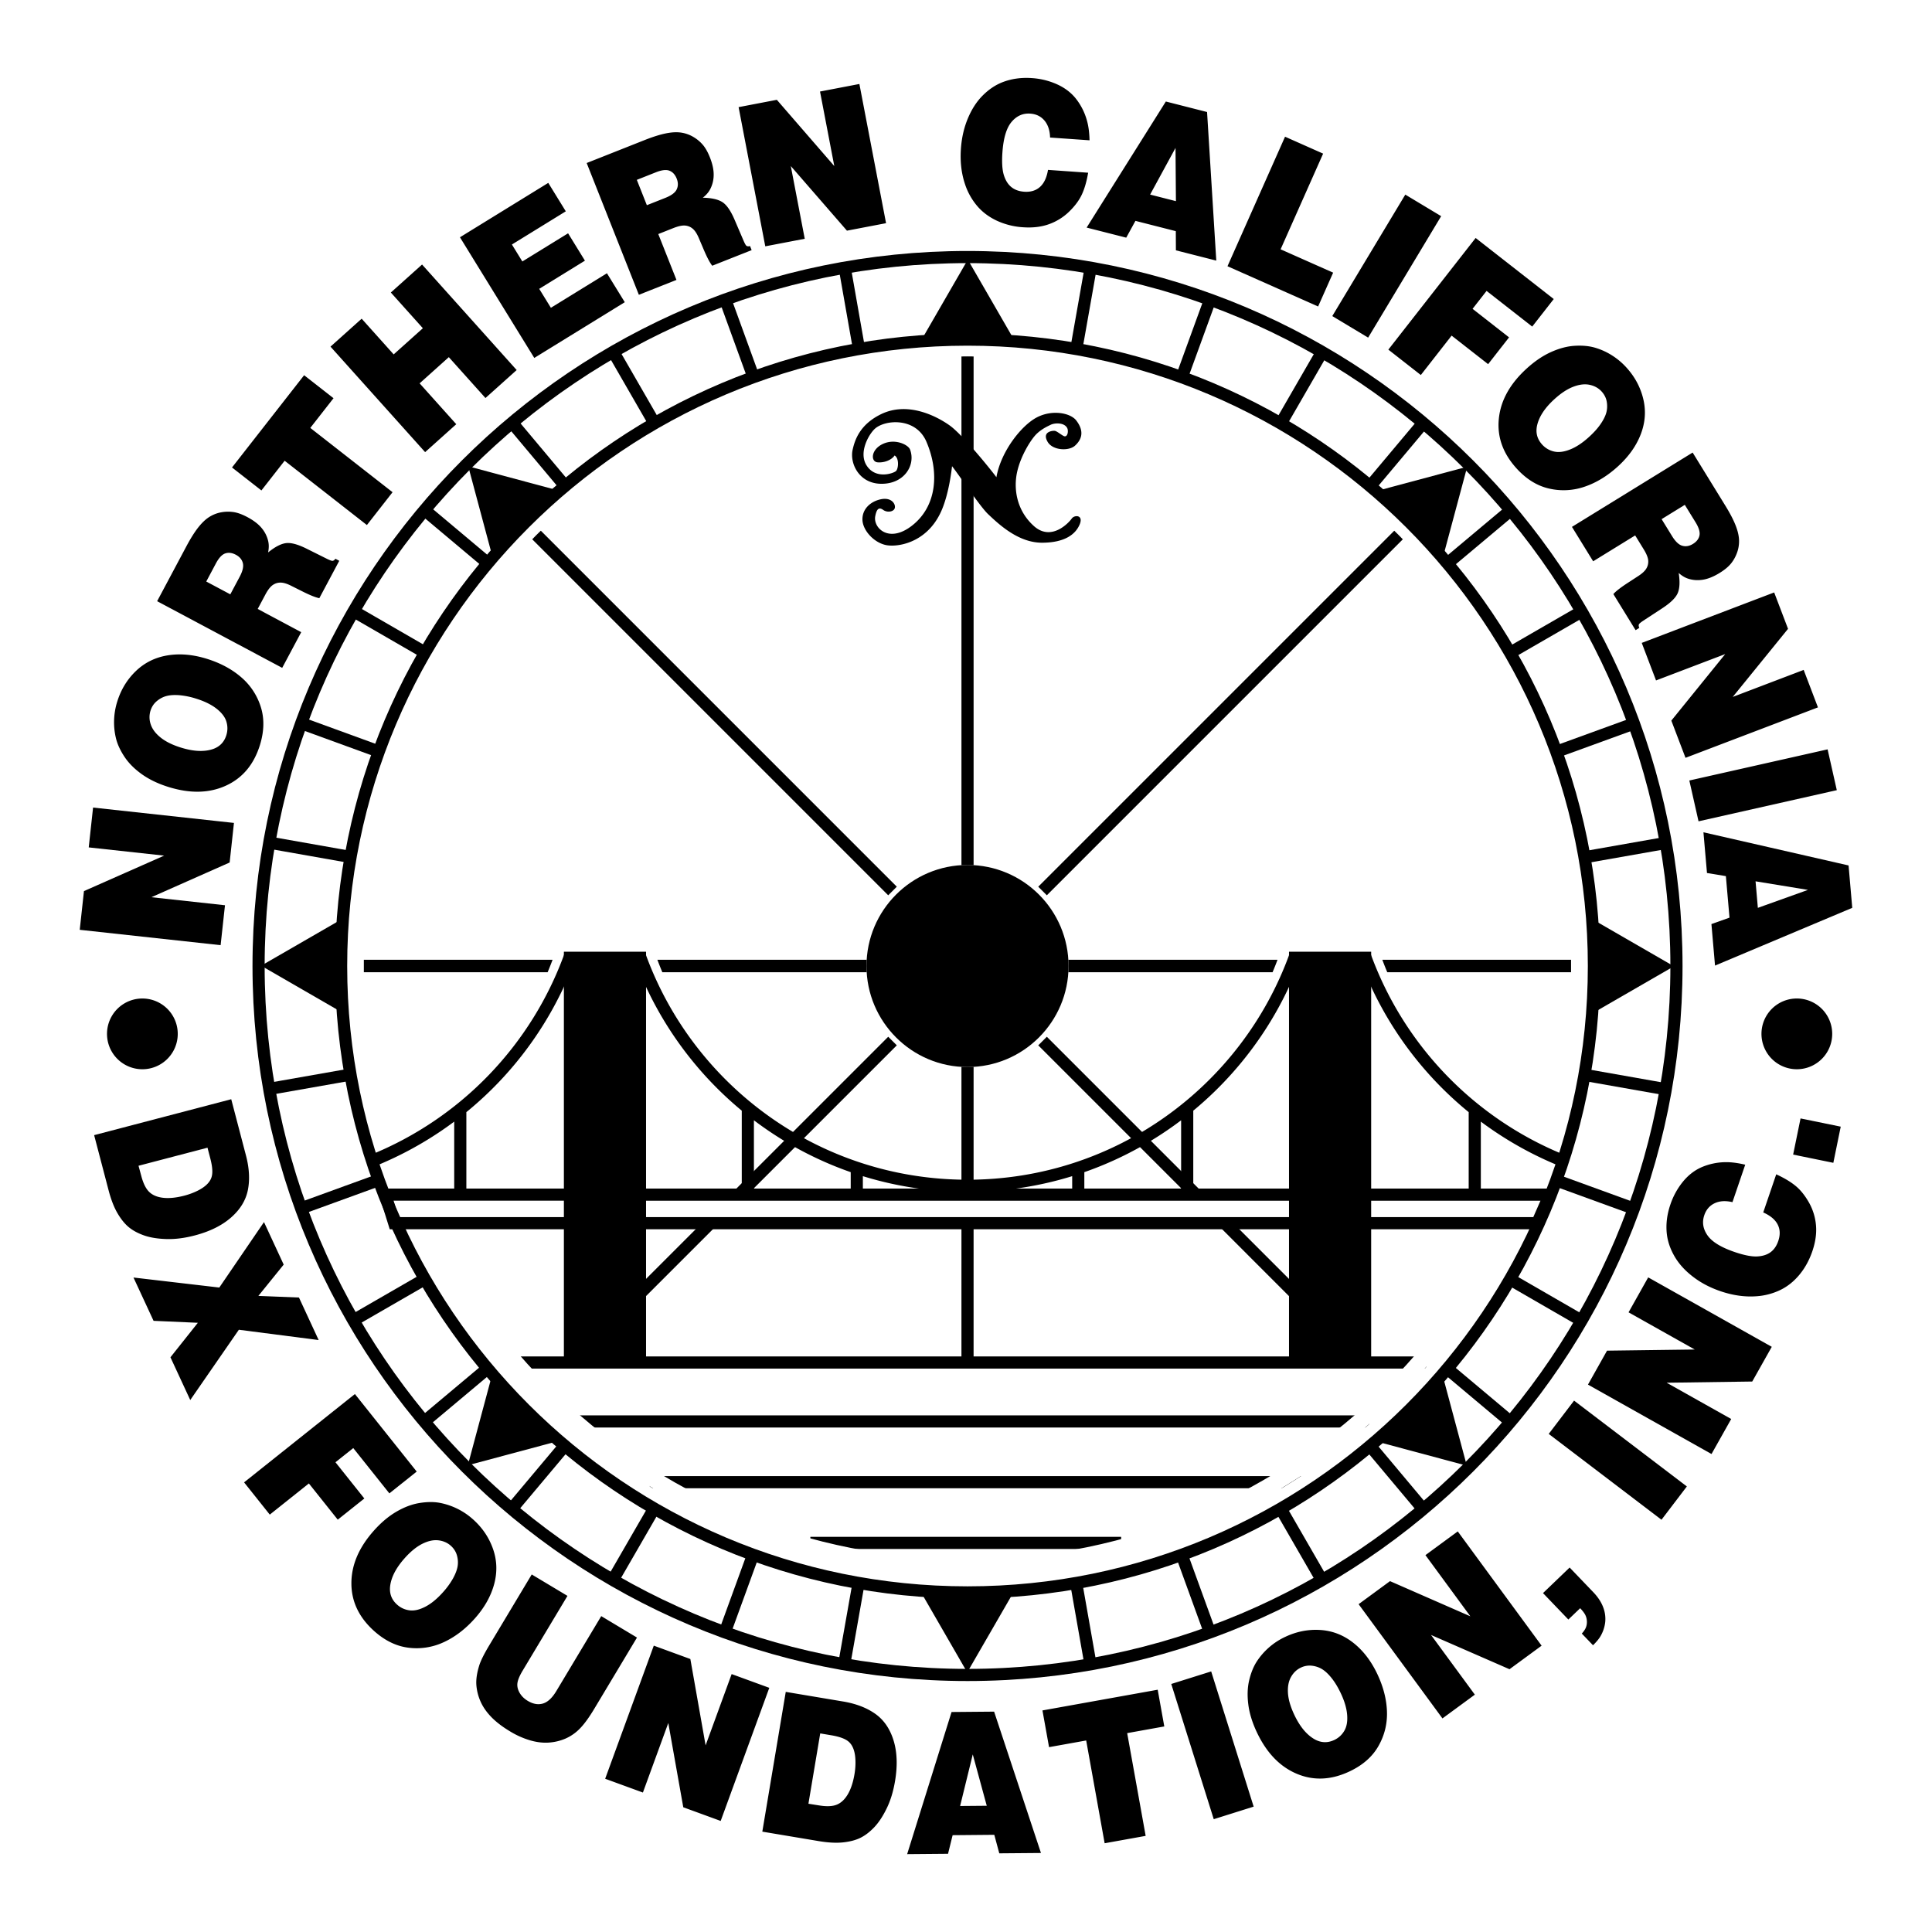
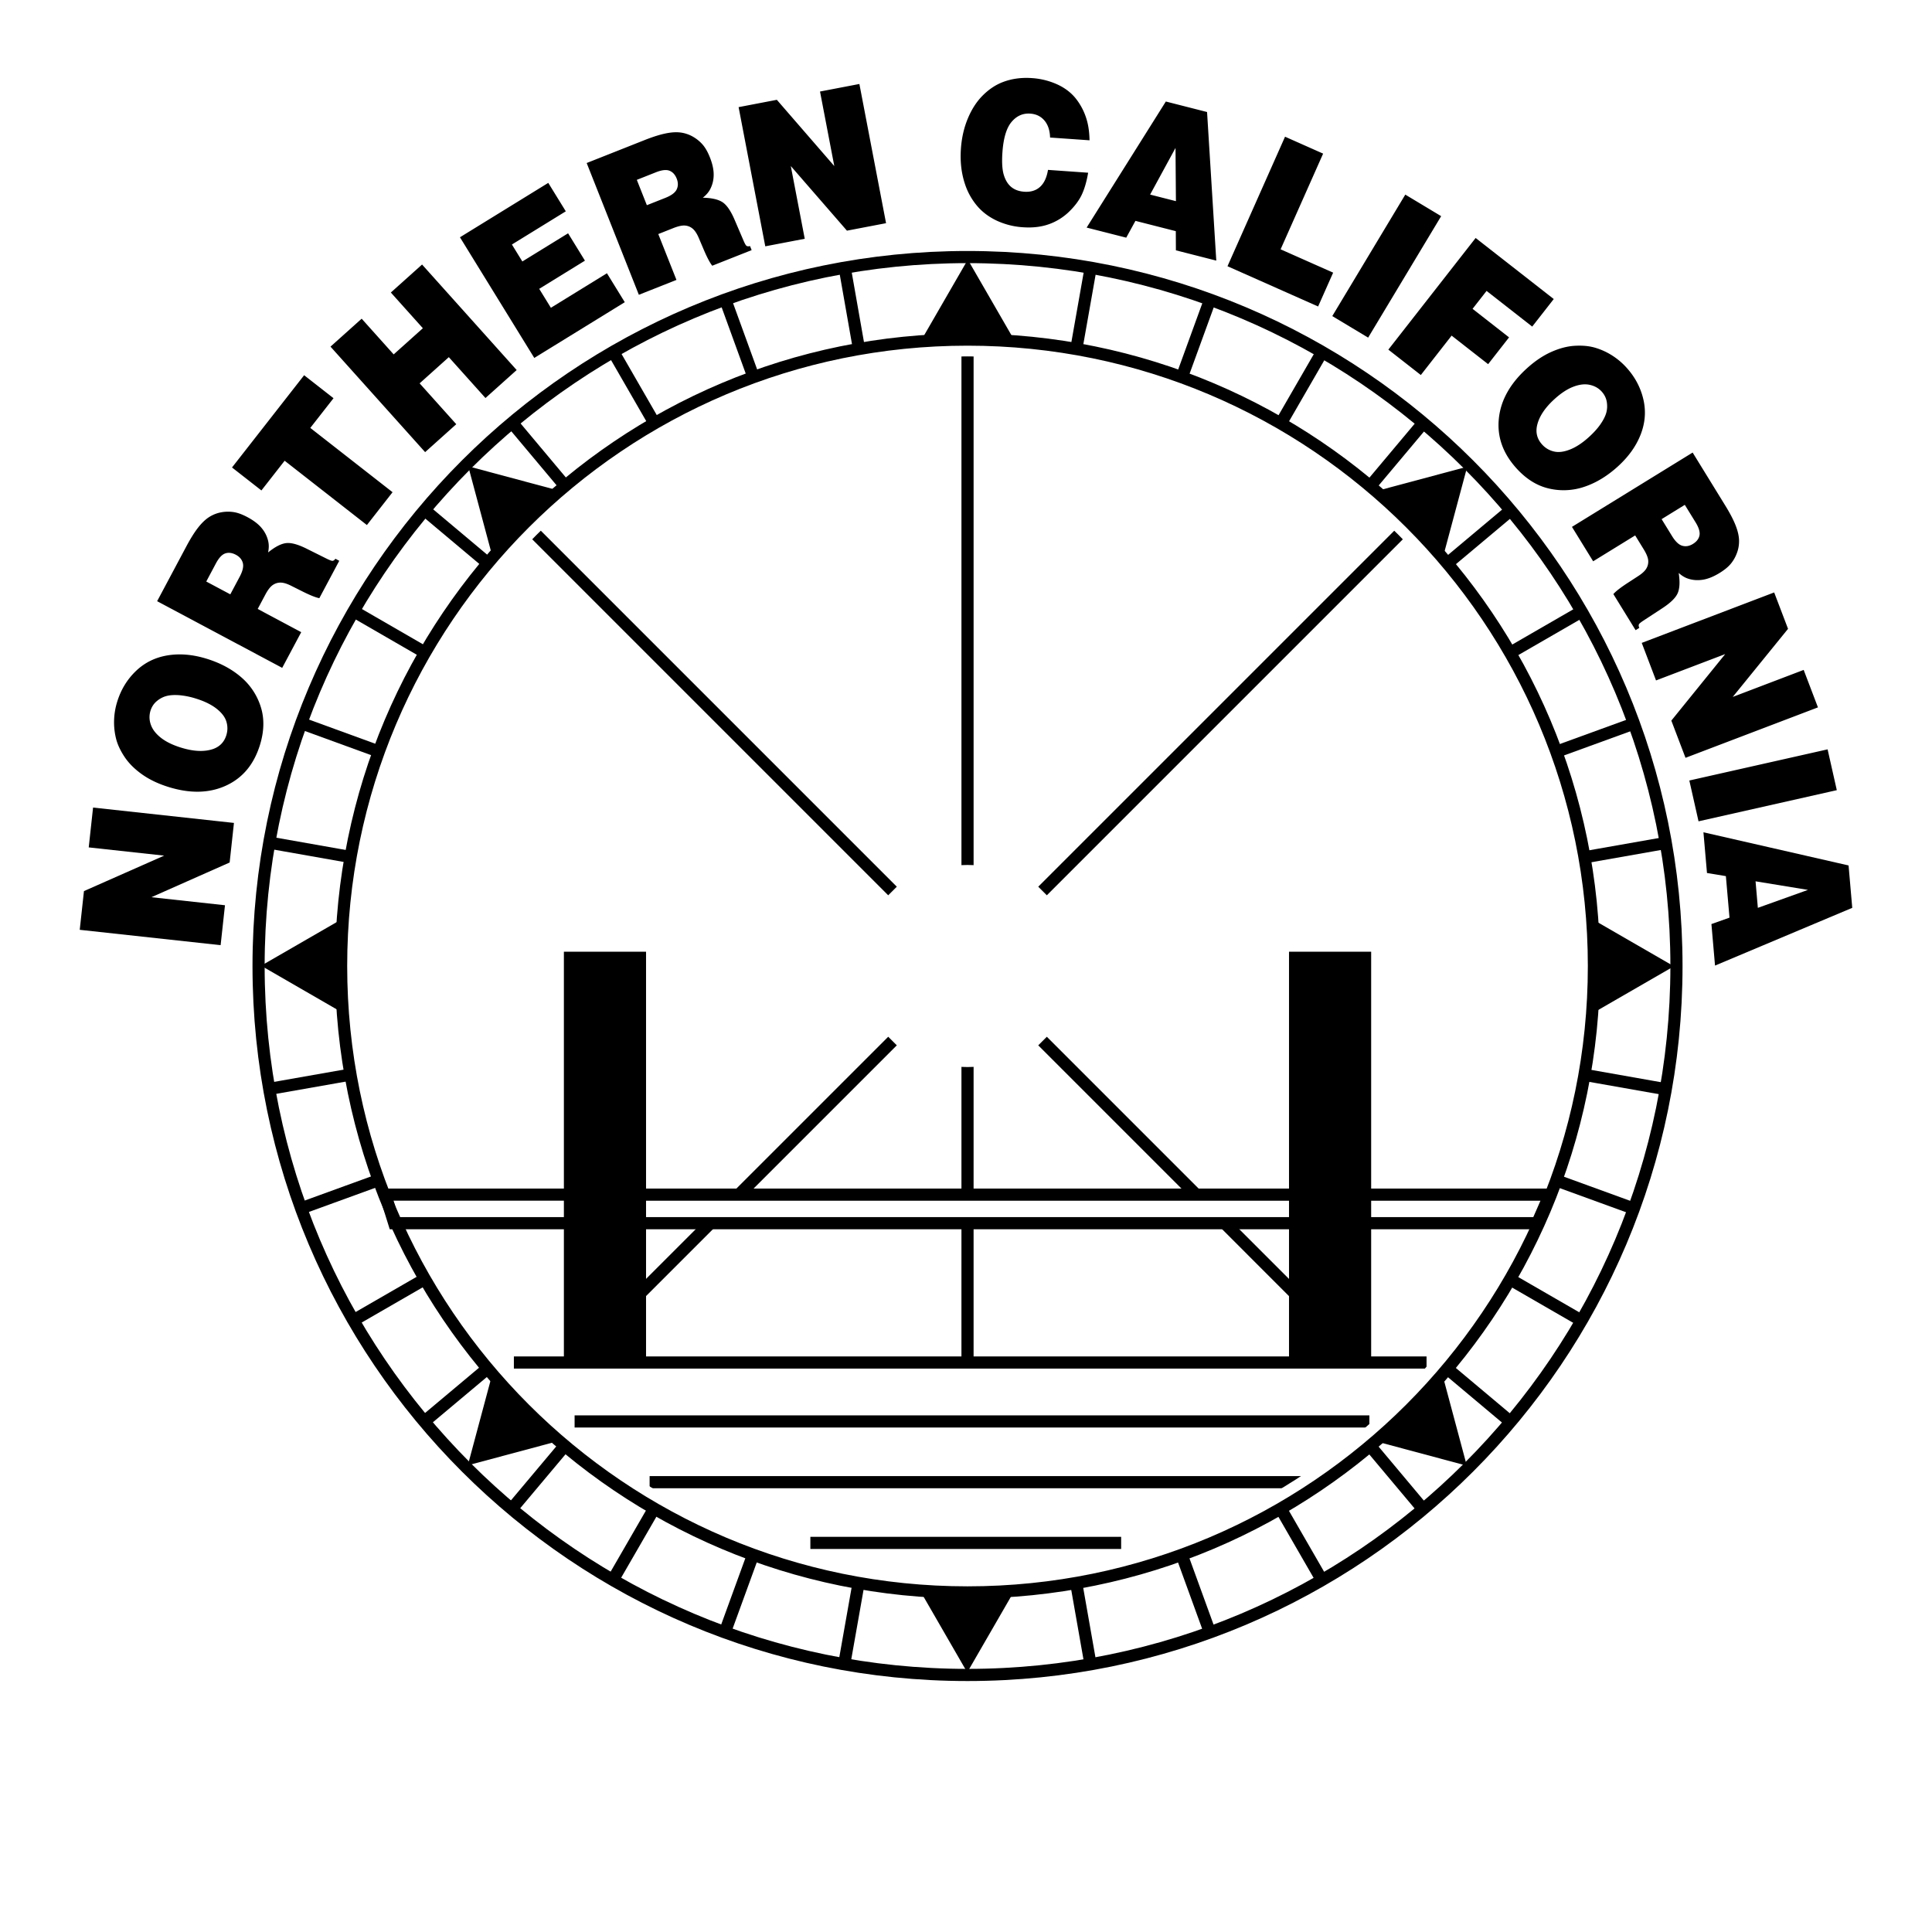
<svg xmlns="http://www.w3.org/2000/svg" width="2500" height="2500" viewBox="0 0 192.756 192.756">
-   <path fill-rule="evenodd" clip-rule="evenodd" fill="#fff" d="M0 0h192.756v192.756H0V0z" />
  <path d="M51.27 135.938h91.056m-84.998 5.88h79.295m-71.811 6.059h65.04m-49.002 6.059h31.006" fill="none" stroke="#000" stroke-width="1.212" stroke-miterlimit="2.613" />
-   <path d="M96.53 35.568c8.116 0 15.993 1.583 23.28 4.601 7.289 3.02 13.98 7.472 19.719 13.211 5.738 5.739 10.191 12.43 13.211 19.719 3.018 7.287 4.6 15.165 4.6 23.281 0 16.766-6.82 31.969-17.83 42.979-11.012 11.012-26.213 17.832-42.979 17.832-8.116 0-15.994-1.584-23.28-4.602-7.289-3.02-13.98-7.471-19.719-13.211-5.739-5.738-10.191-12.43-13.21-19.719-3.019-7.285-4.601-15.164-4.601-23.279 0-8.116 1.582-15.994 4.601-23.281 3.02-7.289 7.472-13.979 13.21-19.719 5.739-5.739 12.43-10.191 19.719-13.211 7.286-3.019 15.163-4.601 23.279-4.601zm22.667 6.091c-7.086-2.936-14.756-4.474-22.667-4.474-7.911 0-15.581 1.539-22.667 4.474-7.084 2.935-13.595 7.271-19.188 12.863-5.594 5.594-9.929 12.104-12.863 19.189-2.936 7.086-4.474 14.757-4.474 22.668 0 7.91 1.539 15.58 4.474 22.668 2.934 7.084 7.27 13.594 12.863 19.188 5.593 5.594 12.104 9.93 19.188 12.863 7.087 2.936 14.757 4.475 22.667 4.475 16.319 0 31.118-6.639 41.837-17.357 10.717-10.719 17.357-25.518 17.357-41.836 0-7.911-1.539-15.582-4.475-22.668-2.936-7.084-7.27-13.595-12.863-19.189-5.593-5.594-12.103-9.929-19.189-12.864z" fill="#fff" />
  <path fill-rule="evenodd" clip-rule="evenodd" d="M22.446 90.316l-.435 3.984-14.056-1.533.421-3.862 8.002-3.539-7.526-.821.433-3.975 14.056 1.533-.43 3.949-7.808 3.463 7.343.801zM21.256 74.73c-.875.298-1.945.249-3.211-.145-.844-.263-1.517-.596-2.021-1.001-.503-.404-.832-.842-.985-1.312a2.186 2.186 0 0 1-.026-1.358c.122-.391.33-.71.625-.958.294-.249.617-.419.965-.513.349-.093.777-.121 1.286-.083a7.7 7.7 0 0 1 1.674.342c.844.263 1.524.596 2.041 1.002.517.406.844.835.982 1.288.138.454.136.906-.004 1.358-.211.683-.652 1.143-1.326 1.38zm4.76-4.209a6.407 6.407 0 0 0-1.954-2.955c-.93-.804-2.071-1.416-3.424-1.837-1.383-.43-2.689-.544-3.919-.342-1.229.202-2.28.72-3.152 1.554-.872.833-1.494 1.851-1.868 3.051a6.904 6.904 0 0 0-.317 1.891 6.733 6.733 0 0 0 .199 1.82c.147.585.432 1.192.852 1.822.42.63.998 1.206 1.733 1.729.735.522 1.618.944 2.648 1.264 2.153.669 4.06.626 5.72-.131 1.661-.757 2.793-2.106 3.398-4.05.427-1.378.455-2.651.084-3.816zM21.539 56.216c.297-.558.609-.891.937-1.002.328-.11.681-.064 1.059.137.367.196.598.467.691.816.094.348-.01.807-.312 1.374l-.936 1.757-2.399-1.279.96-1.803zm4.172 4.539l.763-1.432c.25-.469.498-.789.742-.956.244-.168.513-.248.807-.24s.654.122 1.081.343l.933.467c.823.419 1.43.667 1.823.744l1.988-3.73-.387-.207c-.083.128-.175.198-.277.209-.074.014-.257-.05-.549-.192l-1.998-.996c-.888-.447-1.586-.64-2.094-.579-.507.061-1.105.372-1.794.932.084-.405.089-.773.015-1.104a3.1 3.1 0 0 0-.646-1.314c-.329-.404-.807-.772-1.432-1.105-.504-.269-.957-.436-1.357-.5a3.742 3.742 0 0 0-1.239.015 3.349 3.349 0 0 0-1.202.463c-.375.234-.747.588-1.117 1.059-.369.472-.759 1.093-1.169 1.861l-2.925 5.488 12.478 6.651 1.898-3.56-4.342-2.317zM26.081 48.932l-2.933-2.292 7.195-9.204 2.933 2.293-2.318 2.964 8.208 6.415-2.561 3.276-8.207-6.416-2.317 2.964zM45.522 42.323l-3.107 2.787-9.441-10.527 3.109-2.787 3.194 3.562 2.912-2.611-3.195-3.562 3.115-2.793 9.44 10.527-3.114 2.792-3.657-4.077-2.912 2.612 3.656 4.077zM62.334 30.151l-9.028 5.561-7.416-12.039 8.811-5.427 1.748 2.837-5.376 3.312 1.042 1.692 4.563-2.81 1.681 2.729-4.562 2.811 1.165 1.891 5.593-3.445 1.779 2.888zM65.435 17.191c.587-.233 1.042-.285 1.362-.157.321.128.561.392.719.79.153.387.152.744-.001 1.07-.153.326-.53.608-1.127.845l-1.851.733-1.001-2.528 1.899-.753zm.242 6.161l1.509-.598c.495-.195.889-.278 1.184-.249.294.03.552.143.771.339s.42.517.603.962l.408.959c.356.851.658 1.434.909 1.747l3.93-1.556-.161-.408c-.146.044-.263.037-.347-.02-.065-.038-.164-.205-.293-.503l-.879-2.052c-.388-.916-.795-1.514-1.221-1.796-.426-.282-1.083-.432-1.971-.451.326-.255.569-.532.727-.832a3.09 3.09 0 0 0 .357-1.421c.011-.521-.114-1.111-.375-1.77-.21-.531-.447-.951-.711-1.259a3.717 3.717 0 0 0-.955-.79 3.35 3.35 0 0 0-1.215-.426c-.438-.064-.95-.036-1.537.085s-1.286.341-2.096.662l-5.781 2.29 5.206 13.147 3.751-1.485-1.813-4.575zM80.289 23.822l-3.937.754-2.661-13.887 3.815-.731 5.732 6.611-1.425-7.437 3.928-.753 2.661 13.888-3.902.747-5.602-6.447 1.391 7.255zM108.703 13.998l-3.936-.276c-.021-.712-.209-1.276-.562-1.696-.355-.418-.826-.649-1.416-.69-.734-.052-1.355.224-1.863.825-.51.603-.814 1.617-.914 3.043-.068.979-.021 1.731.141 2.257s.41.926.746 1.2.766.43 1.291.467c.641.045 1.164-.115 1.572-.48.406-.366.672-.932.797-1.699l4.006.283c-.148.869-.357 1.593-.627 2.173s-.693 1.15-1.268 1.708a5.566 5.566 0 0 1-2.006 1.251c-.76.274-1.625.378-2.594.31a7.33 7.33 0 0 1-2.646-.669c-.797-.379-1.453-.879-1.969-1.501a6.488 6.488 0 0 1-1.167-2.104c-.37-1.087-.508-2.276-.417-3.565.076-1.096.309-2.104.696-3.028s.883-1.687 1.488-2.289c.605-.603 1.26-1.042 1.967-1.317.896-.347 1.873-.483 2.93-.409a7.241 7.241 0 0 1 2.549.638c.783.361 1.414.854 1.891 1.476a6.175 6.175 0 0 1 1.049 2.111c.159.557.247 1.217.262 1.981zM114.748 19.413l2.533-4.654.041 5.31-2.574-.656zm-1.465 2.623l4.027 1.026.01 1.913 4.029 1.026-.92-14.825-4.113-1.048-7.902 12.578 3.951 1.006.918-1.676zM131.508 30.578l-9.041-4.016 5.742-12.923 3.799 1.688-4.242 9.547 5.242 2.328-1.5 3.376zM136.5 33.685l-3.578-2.15 7.285-12.119 3.578 2.151-7.285 12.118zM141.756 37.416l-3.24-2.534 8.709-11.139 7.793 6.092-2.149 2.749-4.553-3.56-1.398 1.789 3.641 2.847-2.088 2.672-3.643-2.847-3.072 3.931zM153.342 42.507c.188-.905.771-1.803 1.754-2.693.654-.594 1.281-1.005 1.887-1.234.604-.229 1.148-.29 1.631-.183.482.107.877.329 1.184.667.275.303.445.645.51 1.024.062.38.047.744-.049 1.092-.098.348-.291.731-.582 1.15s-.672.842-1.145 1.27c-.652.594-1.287 1.011-1.898 1.25-.611.24-1.148.305-1.607.193a2.251 2.251 0 0 1-1.168-.692c-.482-.529-.654-1.143-.517-1.844zm1.213 6.237a6.405 6.405 0 0 0 3.539-.185c1.164-.394 2.271-1.067 3.318-2.019 1.072-.974 1.834-2.042 2.283-3.204.449-1.163.537-2.331.26-3.505-.275-1.174-.838-2.227-1.682-3.158a6.94 6.94 0 0 0-1.469-1.232 6.654 6.654 0 0 0-1.67-.752c-.578-.169-1.246-.232-2.002-.19s-1.545.249-2.369.617c-.824.369-1.635.916-2.432 1.641-1.67 1.516-2.6 3.181-2.789 4.996-.191 1.815.398 3.476 1.766 4.982.971 1.068 2.053 1.738 3.247 2.009zM169.166 52.109c.33.537.461.976.391 1.314s-.287.62-.652.845c-.354.218-.705.28-1.053.185-.348-.094-.691-.416-1.029-.964l-1.043-1.694 2.314-1.426 1.072 1.74zm-6.025 1.31l.85 1.382c.279.453.43.827.453 1.123.021.296-.045.568-.201.818-.154.25-.436.503-.842.761l-.873.569c-.777.499-1.299.898-1.562 1.199l2.217 3.6.373-.229c-.068-.136-.082-.251-.041-.346.025-.07.172-.195.443-.375l1.869-1.223c.832-.542 1.352-1.046 1.555-1.515.205-.469.238-1.142.102-2.019.309.278.623.467.947.571.459.15.945.185 1.461.104.514-.08 1.074-.306 1.676-.677.488-.3.859-.606 1.117-.919s.461-.672.611-1.078c.152-.405.221-.829.209-1.271-.014-.442-.131-.941-.352-1.499-.221-.558-.561-1.208-1.018-1.949l-3.26-5.295-12.041 7.415L158.949 56l4.192-2.581zM165.223 67.887l-1.426-3.745 13.213-5.034 1.383 3.631-5.516 6.793 7.076-2.695 1.424 3.738-13.213 5.033-1.414-3.713 5.375-6.637-6.902 2.629zM169.463 81.943l-.918-4.072 13.795-3.108.918 4.072-13.795 3.108zM175.152 87.929l5.229.856-5 1.791-.229-2.647zm-2.961-.518l.361 4.142-1.803.641.359 4.142 13.691-5.761-.367-4.229-14.48-3.309.354 4.062 1.885.312z" />
  <path d="M96.53 87.113V33.882m0 71.764l-.001 30.646m7.485-47.397l36.709-36.708M89.046 88.895L52.16 52.008m51.854 51.857l31.004 31.006m-45.972-31.006l-31.184 31.18m49.521-100.213l1.432-8.11m9.091 10.93l2.818-7.738m7.057 12.343l4.117-7.132m4.805 13.381l5.295-6.309m2.408 14.013l6.311-5.293m-.061 14.218l7.131-4.117m-2.527 13.991l7.738-2.816m-4.922 13.34l8.111-1.429m-8.113 23.134l8.109 1.432m-10.931 9.092l7.738 2.816m-12.344 7.057l7.131 4.117m-13.381 4.805l6.309 5.295m-14.012 2.406l5.291 6.311m-14.216-.063l4.115 7.133m-13.99-2.532l2.814 7.738m-13.338-4.921l1.428 8.111m-23.133-8.115l-1.433 8.109m-9.09-10.931l-2.818 7.736M65.27 150.49l-4.119 7.131m-4.803-13.383l-5.296 6.307m-2.405-14.012l-6.31 5.291m.064-14.217l-7.133 4.115m2.533-13.99l-7.739 2.814m4.923-13.337l-8.11 1.428m8.118-23.132l-8.109-1.433m10.932-9.088l-7.737-2.82m12.345-7.052l-7.13-4.12m13.382-4.801l-6.306-5.295m14.012-2.404l-5.29-6.31m14.216.066l-4.114-7.134m13.989 2.534l-2.813-7.739m13.337 4.924l-1.426-8.11" fill="none" stroke="#000" stroke-width="1.212" stroke-miterlimit="2.613" />
  <path fill-rule="evenodd" clip-rule="evenodd" d="M96.559 25.903l4.511 7.815h-9.024l4.513-7.815zM146.385 46.565l-2.336 8.715-6.381-6.381 8.717-2.334zM167.006 96.407l-7.815 4.511v-9.023l7.815 4.512zM146.344 146.232l-8.715-2.336 6.381-6.38 2.334 8.716zM96.501 166.854l-4.51-7.815h9.023l-4.513 7.815zM46.676 146.193l2.336-8.716 6.381 6.38-8.717 2.336zM26.054 96.35l7.815-4.511v9.024l-7.815-4.513zM46.716 46.524l8.716 2.336-6.38 6.382-2.336-8.718z" />
-   <path d="M96.53 34.345c8.28 0 16.317 1.613 23.749 4.692 7.436 3.079 14.26 7.621 20.115 13.477 5.855 5.855 10.398 12.681 13.477 20.115 3.078 7.432 4.691 15.468 4.691 23.75 0 17.104-6.955 32.611-18.188 43.844s-26.742 18.189-43.845 18.189c-8.281 0-16.317-1.613-23.75-4.693-7.434-3.078-14.259-7.621-20.114-13.477s-10.397-12.68-13.477-20.113c-3.079-7.434-4.693-15.469-4.693-23.75 0-8.282 1.614-16.318 4.693-23.75 3.079-7.434 7.621-14.26 13.477-20.115 5.855-5.856 12.68-10.398 20.114-13.477 7.434-3.079 15.471-4.692 23.751-4.692zm23.29 5.81c-7.283-3.017-15.164-4.598-23.29-4.598s-16.007 1.581-23.29 4.598c-7.281 3.016-13.971 7.471-19.717 13.217s-10.2 12.436-13.216 19.716c-3.017 7.283-4.598 15.163-4.598 23.291 0 8.127 1.581 16.008 4.597 23.289 3.017 7.281 7.471 13.971 13.217 19.717s12.436 10.201 19.717 13.217c7.283 3.018 15.164 4.598 23.29 4.598 16.769 0 31.974-6.82 42.987-17.834 11.012-11.014 17.834-26.219 17.834-42.986 0-8.127-1.582-16.008-4.598-23.291-3.016-7.281-7.471-13.971-13.217-19.717s-12.434-10.201-19.716-13.217z" fill="#fff" />
+   <path d="M96.53 34.345c8.28 0 16.317 1.613 23.749 4.692 7.436 3.079 14.26 7.621 20.115 13.477 5.855 5.855 10.398 12.681 13.477 20.115 3.078 7.432 4.691 15.468 4.691 23.75 0 17.104-6.955 32.611-18.188 43.844s-26.742 18.189-43.845 18.189c-8.281 0-16.317-1.613-23.75-4.693-7.434-3.078-14.259-7.621-20.114-13.477s-10.397-12.68-13.477-20.113c-3.079-7.434-4.693-15.469-4.693-23.75 0-8.282 1.614-16.318 4.693-23.75 3.079-7.434 7.621-14.26 13.477-20.115 5.855-5.856 12.68-10.398 20.114-13.477 7.434-3.079 15.471-4.692 23.751-4.692m23.29 5.81c-7.283-3.017-15.164-4.598-23.29-4.598s-16.007 1.581-23.29 4.598c-7.281 3.016-13.971 7.471-19.717 13.217s-10.2 12.436-13.216 19.716c-3.017 7.283-4.598 15.163-4.598 23.291 0 8.127 1.581 16.008 4.597 23.289 3.017 7.281 7.471 13.971 13.217 19.717s12.436 10.201 19.717 13.217c7.283 3.018 15.164 4.598 23.29 4.598 16.769 0 31.974-6.82 42.987-17.834 11.012-11.014 17.834-26.219 17.834-42.986 0-8.127-1.582-16.008-4.598-23.291-3.016-7.281-7.471-13.971-13.217-19.717s-12.434-10.201-19.716-13.217z" fill="#fff" />
  <path fill-rule="evenodd" clip-rule="evenodd" fill="#fff" stroke="#000" stroke-width="1.212" stroke-miterlimit="2.613" d="M153.373 122.037l1.248-2.849H38.439l.891 2.849h114.043z" />
-   <path d="M63.819 95.325c4.824 13.4 17.649 22.982 32.711 22.982 15.048 0 27.862-9.564 32.698-22.944m6.936-.038a34.868 34.868 0 0 0 19.697 20.462M56.896 95.325a34.865 34.865 0 0 1-19.697 20.462m8.724-5.332v8.732m28.689-8.375v8.553m10.87-2.851v2.674m61.655-8.733v8.732m-28.69-8.375v8.553m-10.869-2.851v2.674" fill="none" stroke="#000" stroke-width="1.212" stroke-miterlimit="2.613" />
-   <path d="M92.432 44.079c1.307 3.059 1.039 6.444-1.456 8.375-2.308 1.787-3.874.201-3.653-.95.148-.772.386-.92.802-.624.416.297 1.099.178 1.158-.238.06-.415-.386-1.039-1.396-.831-1.009.208-1.871.95-1.841 2.049.03 1.099 1.248 2.405 2.554 2.554 1.307.148 4.143-.446 5.435-3.713.656-1.659.891-3.683.951-4.188.683.861 2.795 4.026 3.594 4.781 1.098 1.04 3.029 2.852 5.375 2.852s3.385-.891 3.771-1.841c.387-.951-.535-.951-.801-.564-.268.386-2.02 2.316-3.773.743-1.752-1.574-2.033-3.742-1.678-5.375.357-1.634 1.381-3.252 1.916-3.787.535-.535 1.176-.81 1.426-.936.416-.208 1.377-.245 1.662.327.15.297.031 1.01-.385.772-.416-.237-.684-.505-.922-.505-.236 0-1.217.119-.652 1.099.498.865 2.109.95 2.732.386.623-.564 1-1.386.119-2.524-.578-.745-2.422-1.114-3.98-.268-1.498.813-3.52 3.341-3.979 5.94-.357-.505-3.327-4.217-4.664-5.167-1.336-.95-4.187-2.406-6.831-1.129-2.145 1.037-2.636 2.597-2.851 3.564-.295 1.328.614 3.331 2.791 3.386 2.347.059 3.527-1.85 2.94-3.416-.178-.476-1.485-1.128-2.702-.564-1.218.564-1.248 1.782-.535 1.841.713.059 1.425-.268 1.693-.684.475.268.386 1.308.148 1.545-.238.237-2.034.875-2.94-.55-.832-1.306.237-3.133.832-3.667 1.01-.907 4.082-1.17 5.14 1.307zM14.205 99.621a3.529 3.529 0 1 1 0 7.058 3.529 3.529 0 0 1 0-7.058zM179.213 99.621a3.529 3.529 0 1 1-.003 7.057 3.529 3.529 0 0 1 .003-7.057zM20.977 115.557c.196.746.252 1.32.17 1.723-.053.285-.194.555-.424.805s-.552.482-.966.693a6.84 6.84 0 0 1-1.358.51c-.805.211-1.504.283-2.098.219s-1.062-.256-1.4-.576c-.339-.318-.607-.855-.805-1.607l-.276-1.016 6.882-1.803.275 1.052zm-9.237 5.517c.355.598.734 1.061 1.139 1.387.404.326.909.594 1.515.805.605.209 1.342.328 2.208.354.867.027 1.809-.092 2.827-.359 1.509-.395 2.718-.994 3.63-1.795s1.469-1.717 1.673-2.746c.204-1.029.14-2.178-.193-3.443l-1.469-5.607-13.678 3.584 1.443 5.506c.248.943.549 1.715.905 2.314zM19.739 131.975l-4.419-.196-2.003-4.32 8.562 1 4.459-6.531 1.966 4.242-2.527 3.123 4.05.162 1.965 4.242-7.962-1.027-4.849 7.012-1.976-4.266 2.734-3.441zM26.916 151.113l-2.564-3.217 11.057-8.812 6.166 7.736-2.728 2.174-3.602-4.519-1.776 1.414 2.881 3.615-2.652 2.113-2.881-3.613-3.901 3.109zM38.916 158.318c.092-.918.579-1.873 1.461-2.861.588-.66 1.171-1.135 1.747-1.426.577-.289 1.111-.408 1.603-.354.492.057.907.236 1.248.539.305.273.51.596.614.967s.126.734.066 1.09c-.06.357-.212.758-.457 1.205a7.688 7.688 0 0 1-1.005 1.383c-.588.658-1.174 1.139-1.757 1.441s-1.11.424-1.58.361-.881-.25-1.234-.566c-.534-.474-.769-1.066-.706-1.779zm1.861 6.077a6.401 6.401 0 0 0 3.498-.555c1.117-.514 2.146-1.299 3.09-2.355.965-1.082 1.609-2.225 1.935-3.428.324-1.203.289-2.373-.11-3.512-.398-1.141-1.066-2.129-2.004-2.965a6.887 6.887 0 0 0-3.328-1.644c-.593-.107-1.264-.1-2.011.021-.748.121-1.511.408-2.291.861s-1.53 1.082-2.248 1.887c-1.501 1.682-2.25 3.436-2.249 5.262.001 1.824.761 3.414 2.279 4.77 1.077.96 2.224 1.513 3.439 1.658zM48.822 164.139l4.229-7.055 3.565 2.137-4.479 7.473c-.297.496-.468.902-.512 1.221s.027.641.212.969c.186.326.459.598.82.814.527.316 1.03.404 1.509.264.48-.141.926-.557 1.341-1.248l4.479-7.473 3.566 2.139-4.244 7.078c-.534.893-1.02 1.561-1.456 2.002a4.51 4.51 0 0 1-1.445 1.004c-.527.225-1.085.357-1.673.395s-1.209-.039-1.861-.23a8.376 8.376 0 0 1-1.972-.881c-.772-.463-1.397-.939-1.874-1.43s-.835-1.002-1.075-1.541a4.96 4.96 0 0 1-.424-1.646c-.043-.559.052-1.217.286-1.969.15-.48.487-1.154 1.008-2.023zM64.143 178.842l-3.765-1.375 4.851-13.281 3.648 1.334 1.522 8.615 2.598-7.112 3.756 1.372-4.85 13.281-3.732-1.364-1.495-8.408-2.533 6.938zM82.907 173.123c.762.127 1.309.312 1.642.551.239.166.425.404.56.719.134.311.213.699.235 1.164.023.465-.007.947-.091 1.447-.138.82-.358 1.488-.661 2.004-.303.516-.669.863-1.1 1.041-.43.178-1.029.203-1.796.074l-1.039-.164 1.177-7.016 1.073.18zm1.244 10.688c.692-.078 1.27-.234 1.733-.471.463-.234.915-.586 1.355-1.051.44-.467.85-1.09 1.229-1.871.38-.777.657-1.688.831-2.725.258-1.537.208-2.887-.148-4.047-.357-1.16-.963-2.043-1.818-2.652-.856-.607-1.93-1.02-3.221-1.236l-5.717-.959-2.339 13.945 5.613.941c.962.163 1.79.204 2.482.126zM95.791 180.184l1.262-5.146 1.396 5.123-2.658.023zm-.747 2.912l4.157-.037.498 1.848 4.158-.035-4.674-14.102-4.246.037-4.43 14.18 4.079-.035.458-1.856zM104.664 174.314l-.658-3.664 11.498-2.066.658 3.664-3.703.666 1.844 10.252-4.092.736-1.842-10.254-3.705.666zM125.078 180.248l-3.982 1.252-4.239-13.49 3.983-1.252 4.238 13.49zM131.209 173.557c-.811-.441-1.502-1.26-2.07-2.457-.379-.797-.592-1.52-.637-2.164-.043-.645.057-1.182.297-1.613.242-.432.568-.746.98-.941a2.004 2.004 0 0 1 1.127-.191c.383.049.727.17 1.033.363.305.193.615.488.932.889s.611.887.885 1.461c.381.799.596 1.525.648 2.18.053.656-.041 1.188-.281 1.596-.238.41-.572.715-1 .918-.644.304-1.281.293-1.914-.041zm6.322.64c.604-1.064.887-2.211.846-3.439s-.365-2.482-.973-3.762c-.623-1.309-1.426-2.346-2.408-3.111-.982-.768-2.076-1.188-3.279-1.262-1.205-.076-2.375.158-3.51.697a6.845 6.845 0 0 0-2.807 2.43c-.33.506-.584 1.127-.762 1.861-.178.736-.209 1.551-.094 2.445.113.896.404 1.83.867 2.805.969 2.035 2.293 3.406 3.977 4.113 1.682.707 3.441.623 5.279-.25 1.306-.62 2.261-1.462 2.864-2.527zM147.146 169.076l-3.232 2.371-8.365-11.398 3.133-2.299 8.015 3.51-4.48-6.104 3.224-2.367 8.366 11.4-3.203 2.35-7.829-3.418 4.371 5.955zM158.936 164.148l-1.119-1.166c.205-.225.346-.438.42-.639.074-.203.102-.416.084-.643a1.54 1.54 0 0 0-.172-.609c-.098-.182-.264-.395-.496-.639l-1.178 1.129-2.529-2.637 2.658-2.551 2.354 2.455c.459.479.785.971.98 1.479a3.24 3.24 0 0 1 .217 1.492 3.597 3.597 0 0 1-.471 1.424c-.153.263-.403.566-.748.905zM168.297 148.303l-2.529 3.322-11.252-8.563 2.529-3.322 11.252 8.563zM172.723 141.574l-1.965 3.494-12.326-6.925 1.902-3.387 8.75-.115-6.602-3.709 1.959-3.487 12.329 6.928-1.948 3.463-8.539.119 6.44 3.619zM174.121 116.203l-1.273 3.736c-.691-.162-1.287-.125-1.781.111-.496.236-.84.633-1.029 1.191-.238.699-.129 1.369.322 2.016.453.645 1.357 1.197 2.709 1.658.928.316 1.668.463 2.217.441.551-.023 1.002-.162 1.352-.416.352-.254.611-.631.781-1.129.207-.607.188-1.156-.062-1.643s-.729-.887-1.439-1.203l1.297-3.803c.801.367 1.447.754 1.939 1.162.494.408.936.963 1.33 1.66a5.57 5.57 0 0 1 .697 2.26c.072.805-.049 1.668-.361 2.586-.314.92-.756 1.715-1.324 2.389s-1.221 1.182-1.953 1.521a6.5 6.5 0 0 1-2.332.59c-1.146.08-2.332-.09-3.555-.506-1.039-.354-1.957-.836-2.75-1.447-.795-.609-1.406-1.285-1.834-2.023s-.684-1.484-.771-2.236c-.107-.955.01-1.936.352-2.938a7.278 7.278 0 0 1 1.268-2.301c.551-.666 1.188-1.15 1.91-1.453a6.206 6.206 0 0 1 2.309-.475c.577-.01 1.239.074 1.981.252zM182.912 116.014l-4.01-.821.739-3.607 4.009.82-.738 3.608zM36.301 95.755v1.247h18.336c.173-.412.336-.828.494-1.247h-18.83zM156.744 95.755v1.247h-18.336a34.362 34.362 0 0 1-.494-1.247h18.83zM126.963 97.002c.174-.412.34-.828.496-1.247H65.586c.158.419.323.835.496 1.247h60.881z" fill-rule="evenodd" clip-rule="evenodd" />
  <path d="M96.53 86.298c5.567 0 10.079 4.513 10.079 10.081 0 5.566-4.512 10.08-10.079 10.08-5.566 0-10.08-4.514-10.08-10.08.001-5.567 4.514-10.081 10.08-10.081z" fill-rule="evenodd" clip-rule="evenodd" fill="#fff" />
-   <path d="M96.53 86.298c5.567 0 10.079 4.513 10.079 10.081 0 5.566-4.512 10.08-10.079 10.08-5.566 0-10.08-4.514-10.08-10.08.001-5.567 4.514-10.081 10.08-10.081z" fill-rule="evenodd" clip-rule="evenodd" />
  <path d="M25.798 96.379c0 39.062 31.668 70.732 70.732 70.732 39.063 0 70.731-31.67 70.731-70.732 0-39.064-31.668-70.732-70.731-70.732-39.064-.001-70.732 31.668-70.732 70.732M96.53 33.882c34.517 0 62.495 27.981 62.495 62.497s-27.979 62.496-62.495 62.496c-34.515 0-62.497-27.98-62.497-62.496S62.015 33.882 96.53 33.882" fill="none" stroke="#000" stroke-width="1.212" stroke-miterlimit="2.613" />
  <path fill-rule="evenodd" clip-rule="evenodd" d="M64.456 135.938V94.953h-8.197v40.985h8.197zM128.605 135.938V94.953h8.196v40.985h-8.196z" />
</svg>